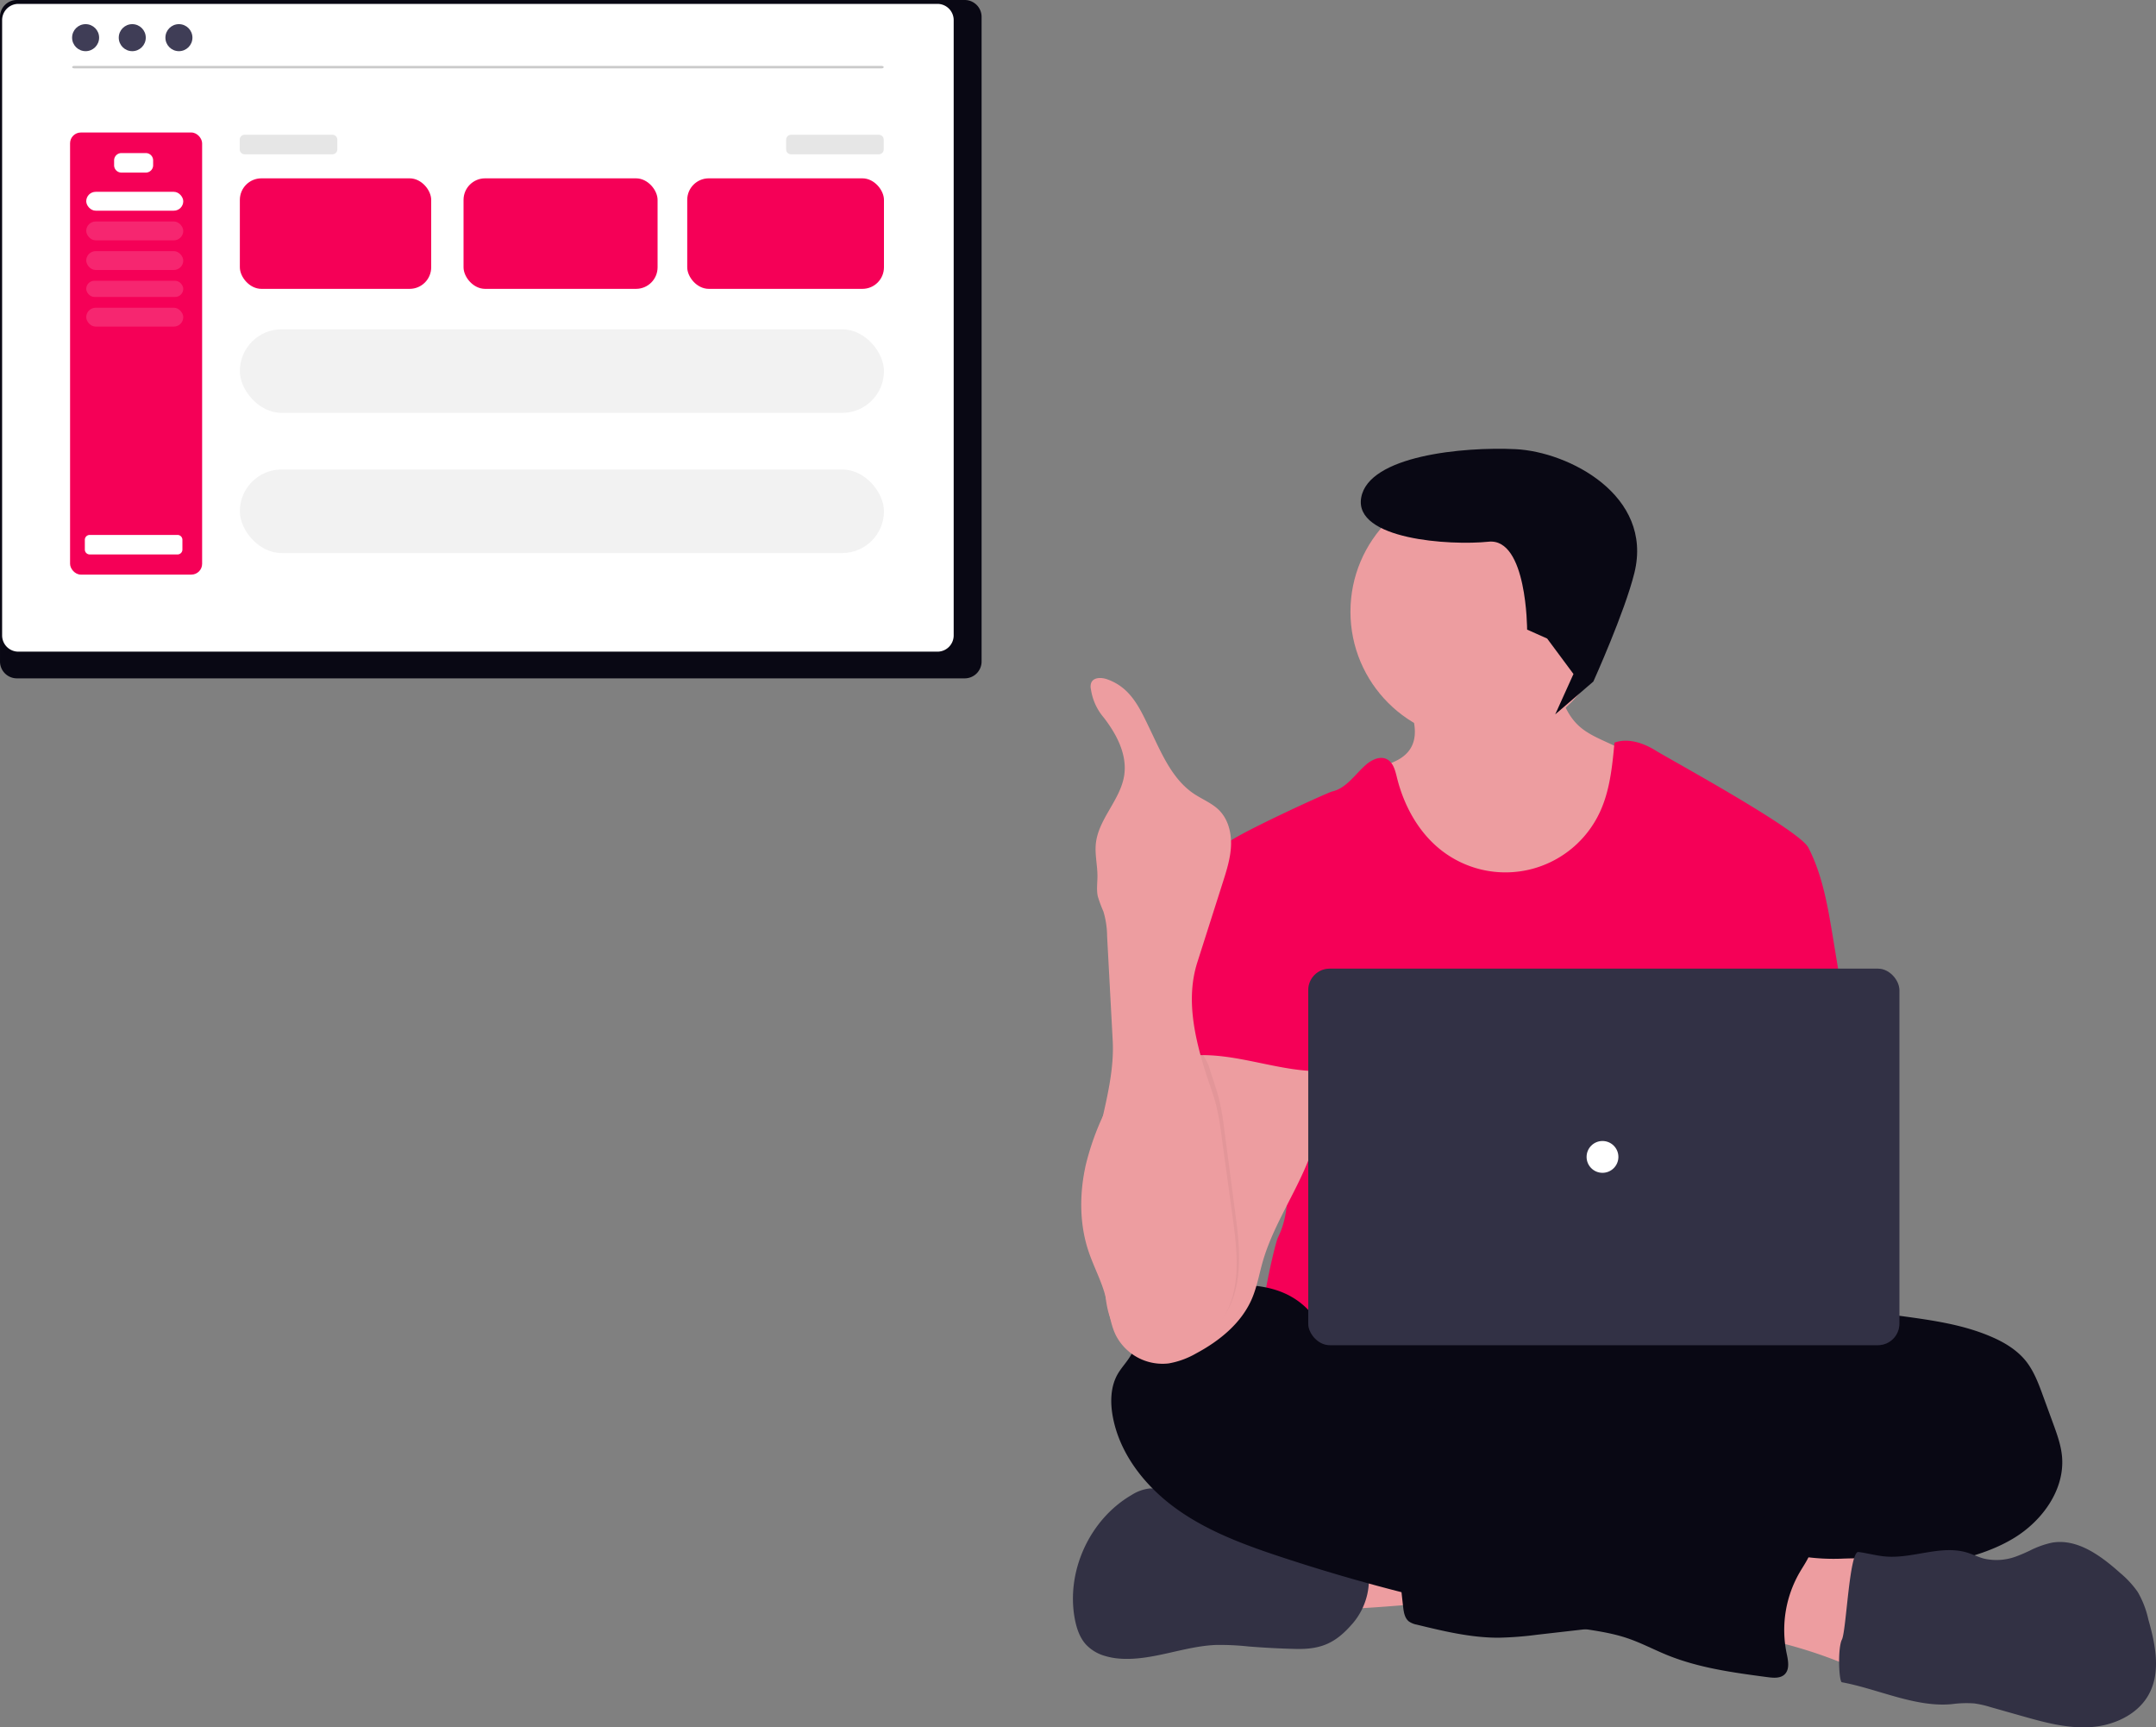
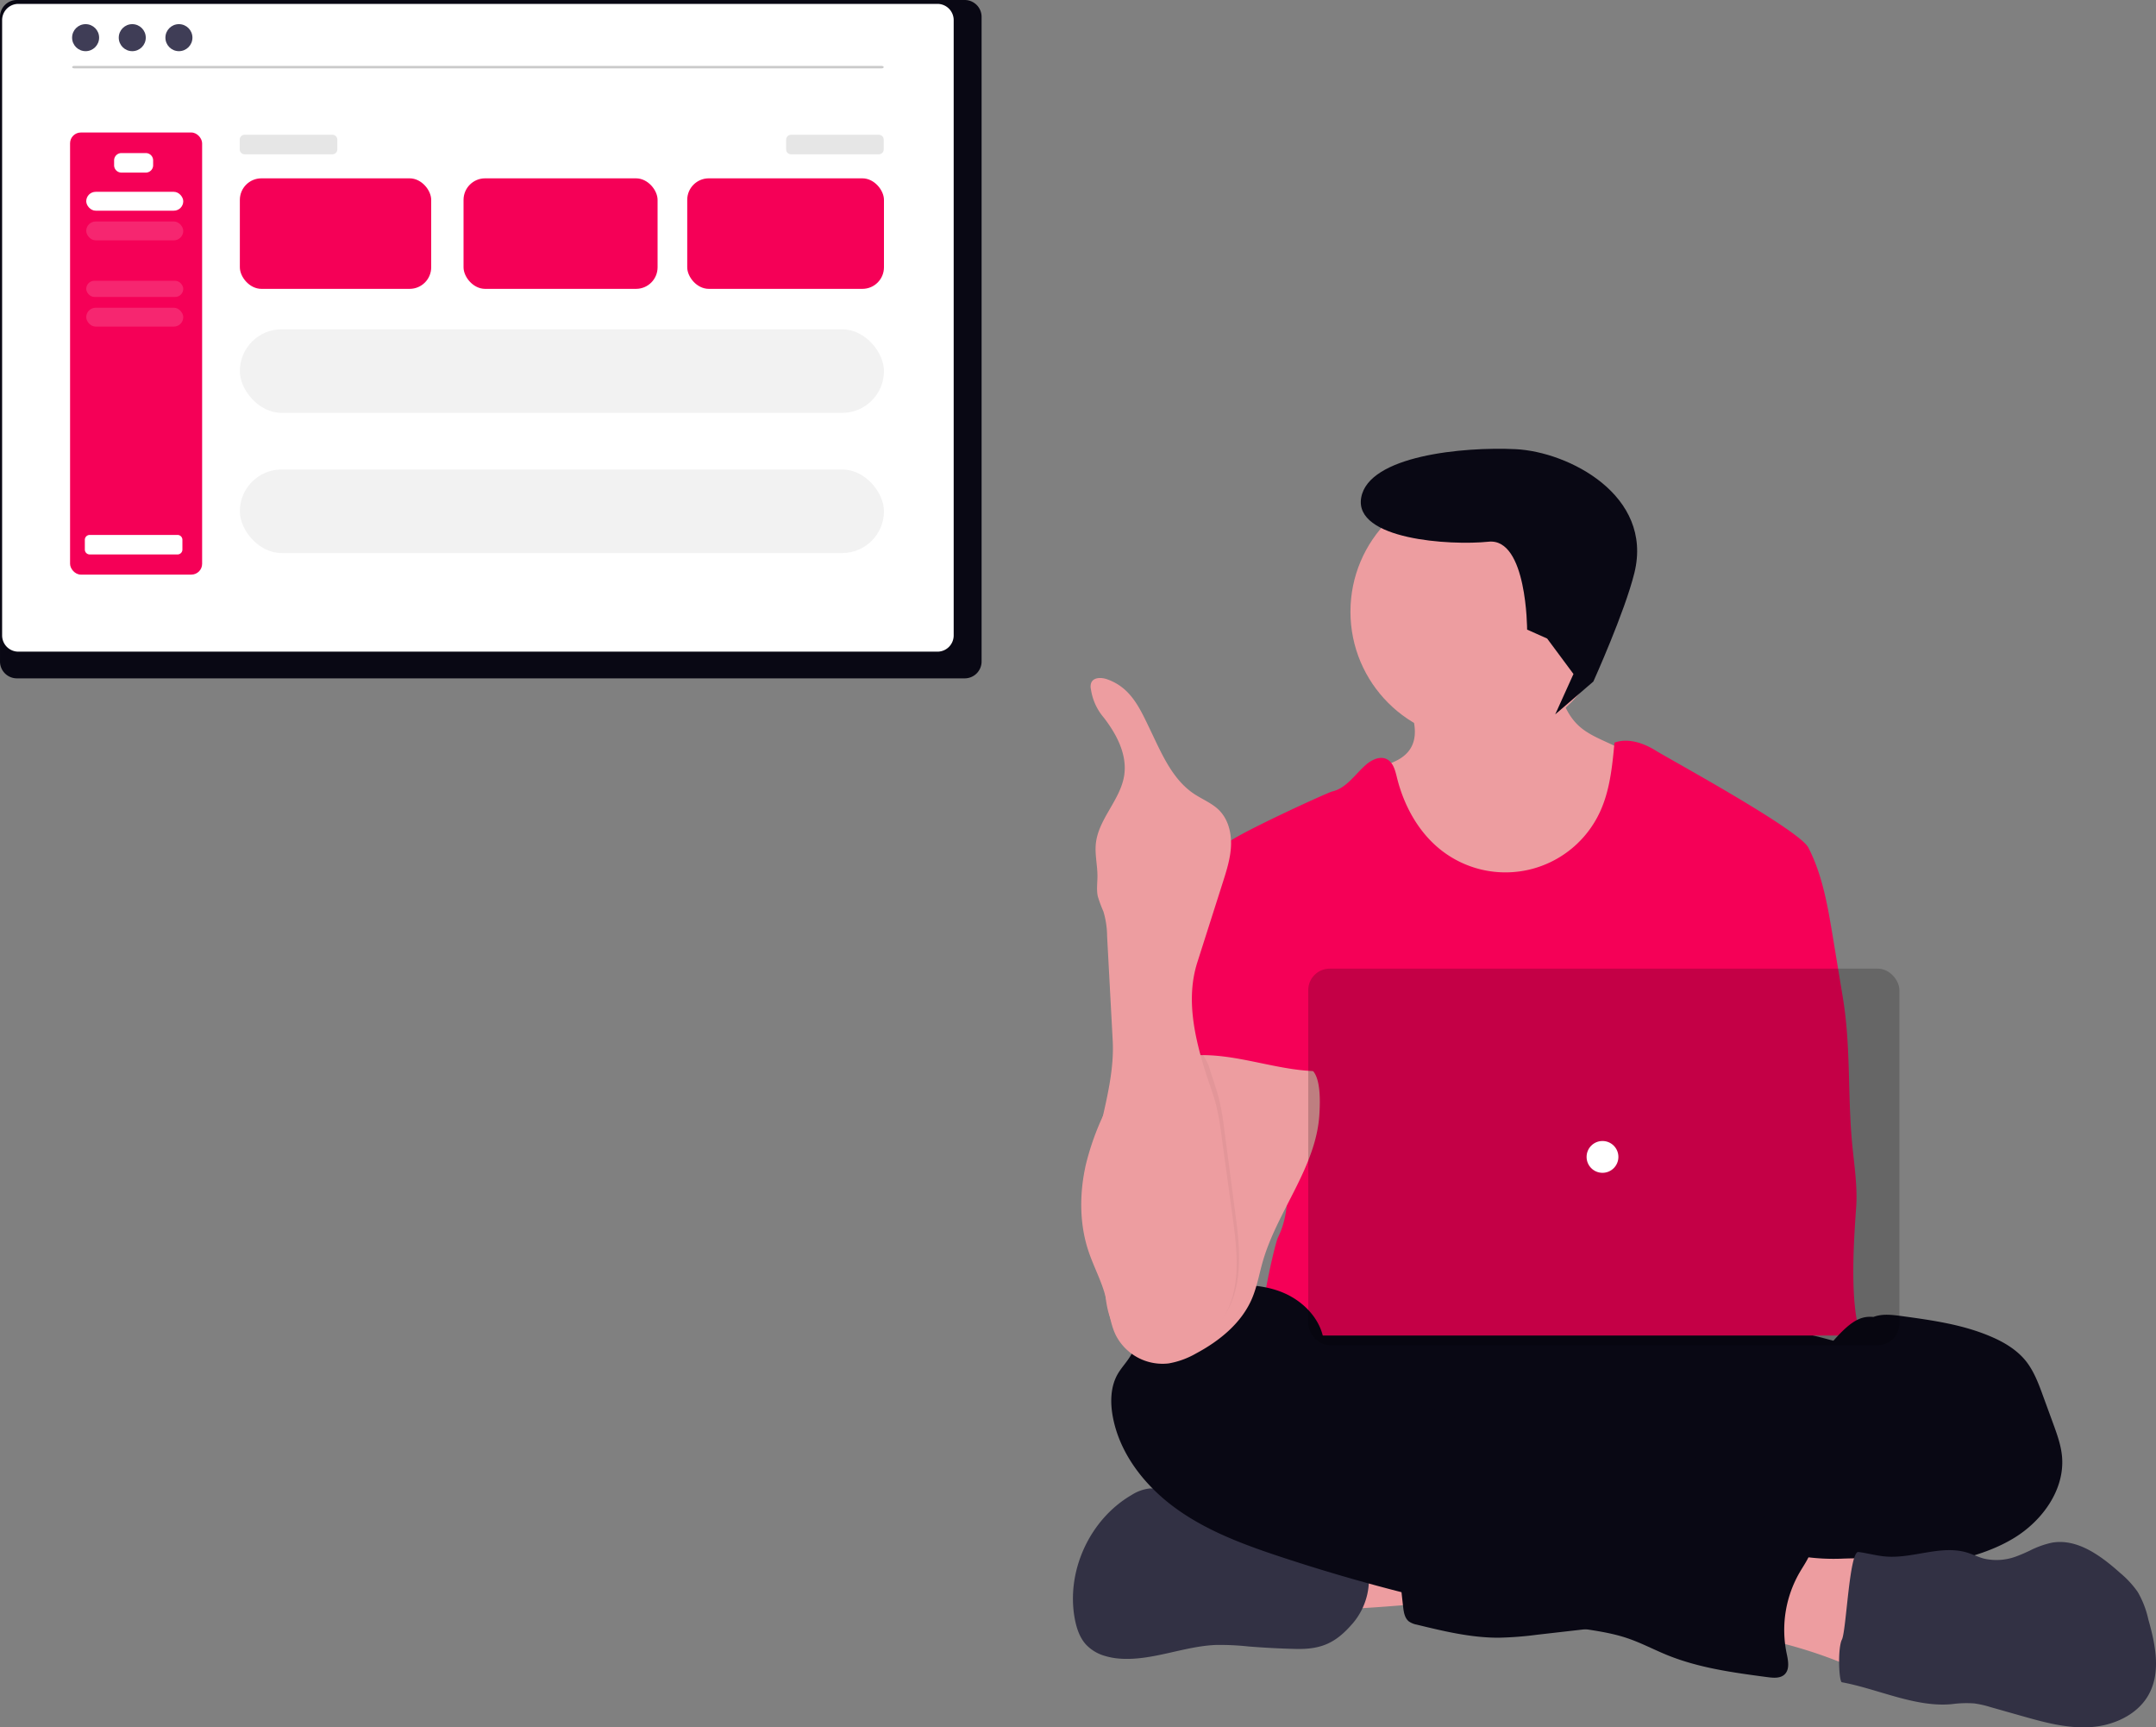
<svg xmlns="http://www.w3.org/2000/svg" width="800" height="640.774" viewBox="0 0 800 640.774" role="img" artist="Katerina Limpitsouni" source="https://undraw.co/">
  <rect x="0" y="0" width="800" height="640.774" fill="#808080" stroke="none" />
  <g transform="translate(-559.438 -244.174)">
    <g transform="translate(957.555 401.194)">
      <path d="M700.362,759.986c-2.075-4.721-4.043-10.151-1.967-14.872a12.64,12.64,0,0,1,6.541-6.148,31.48,31.48,0,0,1,8.853-2.184,123.544,123.544,0,0,1,28.781-.393c.7,5.528-.777,11.135-2.046,16.476-1.151,4.918-1.81,5.646-6.885,5.9C730.353,758.943,701.14,761.727,700.362,759.986Z" transform="translate(-605.715 -320.747)" fill="#ed9da0" />
      <ellipse cx="140.658" cy="39.345" rx="140.658" ry="39.345" transform="translate(41.58 328.699)" fill="#090814" />
      <path d="M813.51,475.516a43.762,43.762,0,0,1-22.564,20.5,56.636,56.636,0,0,1-17.863,3.4c-6.679.3-13.5-.128-19.771-2.41-8.42-3.049-15.413-9.285-20.656-16.554s-8.853-15.571-11.99-23.941c-1.652-4.357-3.226-9-2.449-13.6,5.066-1.151,10.613-2.843,13.23-7.338,2.233-3.856,1.613-8.479.325-12.885-.364-1.249-.787-2.489-1.21-3.679-.984-2.852-4.377-8.272-2.016-10.712,1.5-1.544,7.81-2.331,9.984-3.335,6.7-3.089,12.876-7.554,20.233-9.02,6.364-1.269,12.935-.079,19.289,1.239a6.344,6.344,0,0,1,2.38.856,5.725,5.725,0,0,1,1.77,2.656c1.81,4.407,2.872,9.276,4.328,13.869,1.515,4.81,3.462,9.325,7.112,12.738,2.843,2.666,6.462,4.338,10,5.961l8.715,3.993a11.46,11.46,0,0,1,4.121,2.666,10.437,10.437,0,0,1,1.967,5.351,49.987,49.987,0,0,1-4.938,30.246Z" transform="translate(-606.051 -315.173)" fill="#ed9da0" />
      <ellipse cx="47.861" cy="47.861" rx="47.861" ry="47.861" transform="translate(102.979 22.03)" fill="#ed9da0" />
      <path d="M890.735,528.715l-3.718-22.525c-1.879-11.3-3.816-22.82-9.069-33-3.453-6.669-51.817-32.971-56.44-35.863s-10.377-4.918-15.492-3.069c-.826,8.8-1.7,17.8-5.44,25.82A38.637,38.637,0,0,1,742.287,474.6c-8.764-6.6-14.38-16.781-17-27.433-.639-2.6-1.367-5.577-3.757-6.767-2.587-1.3-5.7.275-7.869,2.184-3.984,3.531-7.151,8.587-12.325,9.777-1.869.433-37.328,16.692-39.335,19.515s-2.951,6.315-3.935,9.7c10.751,23.941,20.587,47.912,31.338,71.853a6.129,6.129,0,0,1,.777,2.951,7.19,7.19,0,0,1-1.338,2.951c-5.272,8.469-5.105,19.122-4.525,29.076s1.289,20.469-3.157,29.391c-1.21,2.449-7.6,30.433-6.03,36.394h222.3c-4.239-11.656-2.626-35.046-1.741-47.42.62-8.656-.984-17.3-1.672-25.958C892.575,563.132,893.657,546.361,890.735,528.715Z" transform="translate(-605.069 -315.798)" fill="#F50057" />
-       <path d="M903.227,650.846c3.275-1.249,6.885-.8,10.4-.325,11.3,1.544,22.771,3.128,33.246,7.643,4.918,2.1,9.6,4.918,12.925,9.059,2.951,3.728,4.672,8.292,6.3,12.787l3.777,10.318c1.436,3.934,2.892,7.948,3.3,12.128,1.18,12.384-7.289,24.059-17.941,30.492s-23.194,8.725-35.41,11.125-24.482,5.056-36.65,7.869a147.529,147.529,0,0,1-17.243,3.393c-13.023,1.475-26.636-.7-39.01,3.61-4.918,1.721-9.748,4.279-14.853,5.469a92.4,92.4,0,0,1-10.259,1.652l-23.42,2.675a127.786,127.786,0,0,1-14.361,1.1c-10.23,0-20.292-2.42-30.227-4.839a7.644,7.644,0,0,1-2.951-1.19c-1.574-1.239-1.918-3.433-2.144-5.42q-1.5-13.19-2.636-26.41c-.236-2.862-.413-5.961,1.151-8.371,1.967-2.951,5.8-3.875,9.305-4.446a242.848,242.848,0,0,1,44.932-3.118c5.715-5.715,15.138-5.744,22.623-8.853a67.278,67.278,0,0,0,7.977-4.338,104.264,104.264,0,0,1,43.781-13.84,40.765,40.765,0,0,0,8.961-1.279c5.794-1.8,11.076-6.7,17.026-5.5.738-2.036,1.249-4.761,2.951-6.158.846-.718,1.889-1.2,2.666-1.967,1.643-1.662,1.79-4.279,1.544-6.6s-.8-4.7-.2-6.964a9.63,9.63,0,0,1,1.092-2.43C892.84,652.951,897.3,650.355,903.227,650.846Z" transform="translate(-606.18 -319.344)" fill="#090814" />
+       <path d="M903.227,650.846c3.275-1.249,6.885-.8,10.4-.325,11.3,1.544,22.771,3.128,33.246,7.643,4.918,2.1,9.6,4.918,12.925,9.059,2.951,3.728,4.672,8.292,6.3,12.787l3.777,10.318c1.436,3.934,2.892,7.948,3.3,12.128,1.18,12.384-7.289,24.059-17.941,30.492s-23.194,8.725-35.41,11.125-24.482,5.056-36.65,7.869a147.529,147.529,0,0,1-17.243,3.393c-13.023,1.475-26.636-.7-39.01,3.61-4.918,1.721-9.748,4.279-14.853,5.469a92.4,92.4,0,0,1-10.259,1.652l-23.42,2.675a127.786,127.786,0,0,1-14.361,1.1c-10.23,0-20.292-2.42-30.227-4.839a7.644,7.644,0,0,1-2.951-1.19c-1.574-1.239-1.918-3.433-2.144-5.42q-1.5-13.19-2.636-26.41a242.848,242.848,0,0,1,44.932-3.118c5.715-5.715,15.138-5.744,22.623-8.853a67.278,67.278,0,0,0,7.977-4.338,104.264,104.264,0,0,1,43.781-13.84,40.765,40.765,0,0,0,8.961-1.279c5.794-1.8,11.076-6.7,17.026-5.5.738-2.036,1.249-4.761,2.951-6.158.846-.718,1.889-1.2,2.666-1.967,1.643-1.662,1.79-4.279,1.544-6.6s-.8-4.7-.2-6.964a9.63,9.63,0,0,1,1.092-2.43C892.84,652.951,897.3,650.355,903.227,650.846Z" transform="translate(-606.18 -319.344)" fill="#090814" />
      <path d="M707.883,765.734c-6.089,7.053-11.449,9.571-20.981,9.344q-8.794-.207-17.567-.915A98.572,98.572,0,0,0,657.3,773.6c-12.138.472-23.853,6.03-35.961,5.056a25.487,25.487,0,0,1-5.282-.984,15.375,15.375,0,0,1-7.131-4.338c-2.321-2.626-3.433-6.108-4.072-9.551-3.236-17.646,5.636-36.866,21.168-45.847a15.521,15.521,0,0,1,6.728-2.39,15.946,15.946,0,0,1,6.807,1.5l.148.059a51.475,51.475,0,0,1,16.859,11.253,9.5,9.5,0,0,0,2.577,2.075,8.853,8.853,0,0,0,3.039.571l12.925.816a30.627,30.627,0,0,1,6.492.9,51.594,51.594,0,0,1,6.826,2.951c6.954,3.108,14.666,3.934,22.181,5.134a3.314,3.314,0,0,1,1.967.787,3.078,3.078,0,0,1,.61,1.279,25.092,25.092,0,0,1-5.292,22.869Z" transform="translate(-604.187 -320.417)" fill="#323144" />
      <path d="M894.237,741.969c7.23-.2,15.344-.561,20.656,4.308,5.066,4.6,5.734,12.2,6.069,19.033l.384,7.938c.118,2.42.216,4.918-.757,7.161-1.731,3.935-6.482,5.833-10.82,5.607s-8.321-2.125-12.285-3.836a172.816,172.816,0,0,0-33.443-10.535q.561-8.233,1.869-16.387c.6-3.767.7-10.072,3.216-13.2,2.666-3.3,6.138-1.515,9.757-.9a78.332,78.332,0,0,0,15.354.816Z" transform="translate(-608.443 -320.819)" fill="#ed9da0" />
      <path d="M699.179,660.558c0,.984-1.544,0-1.682-1.052-1.082-7.958-7.4-14.518-14.754-17.705s-15.738-3.354-23.705-2.6c-12.049,1.141-25.525,5.754-29.981,17.017-1.043,2.636-1.515,5.489-2.794,8.017-1.416,2.774-3.728,4.987-5.262,7.682-2.646,4.662-2.754,10.377-1.8,15.649,2.567,14.066,12.187,26.1,23.843,34.427s25.279,13.308,38.863,17.794A673.958,673.958,0,0,0,792.072,766.1c6.059.915,12.177,1.761,17.981,3.708,5.194,1.741,10.053,4.348,15.128,6.394,11.8,4.741,24.5,6.433,37.082,8.1,2.144.275,4.6.472,6.187-.984,2.046-1.9,1.367-5.2.787-7.928a42.64,42.64,0,0,1,5.007-30.236c2.1-3.541,4.839-7.171,4.446-11.272-.472-4.78-5.233-8.164-9.974-8.931s-9.561.364-14.322.984a7.858,7.858,0,0,1-4.918-.482,9.725,9.725,0,0,1-1.908-1.692,21.571,21.571,0,0,0-25.122-3.512c-1.761.984-4.426-1.21-6.256-2.036l-20.666-9.374c-23.764-10.751-47.647-21.551-72.788-28.358a15.287,15.287,0,0,1-5.607-2.331c-1.249-.984-2.144-2.321-3.3-3.413-2.508-2.371-6-3.315-9.01-5S698.471,663.932,699.179,660.558Z" transform="translate(-604.424 -319.16)" fill="#090814" />
      <path d="M1022.8,790.67c-3.3,6.128-9.718,9.944-16.6,11.518a32.945,32.945,0,0,1-5.253.748c-8.705.541-17.3-1.869-25.692-4.249l-11.39-3.226a35.953,35.953,0,0,0-6-1.338,41.167,41.167,0,0,0-8.3.285c-13.462,1.252-27.406-5.672-40.7-8.125-1.112-.12-1.643-12.561,0-15.836s2.734-32.941,6.148-32.489,6.757,1.416,10.19,1.682c10.092.807,20.41-4.4,30.1-1.466,2.134.649,4.151,1.682,6.315,2.252a21,21,0,0,0,12.62-1.092c1.416-.531,2.8-1.171,4.18-1.8a33.661,33.661,0,0,1,8.41-3.039c9.453-1.623,18.217,4.918,25.348,11.3a35.839,35.839,0,0,1,6.443,6.984,35.062,35.062,0,0,1,3.935,10.161C1025.146,772.06,1027.3,782.31,1022.8,790.67Z" transform="translate(-623.524 -319.259)" fill="#323144" />
      <path d="M695.688,573.836c-1.19,19.535-15.522,35.676-20.981,54.463-1.357,4.7-2.174,9.58-4.121,14.056-3.934,9-12.03,15.531-20.656,20.135a31.021,31.021,0,0,1-10.171,3.7,19.5,19.5,0,0,1-19.584-10.417c-2.253-4.574-2.567-9.836-3.935-14.754-1.525-5.675-4.377-10.908-6.236-16.485-3.423-10.259-3.354-21.492-.984-32.036a98.358,98.358,0,0,1,10.554-26.125c.689-1.21,1.387-2.41,2.1-3.6a81.83,81.83,0,0,1,6.816-9.836c5.9-7.112,13.485-12.581,20.99-17.971a4.917,4.917,0,0,1,1.967-.984h.118a4.751,4.751,0,0,1,2.43.57,192.355,192.355,0,0,1,29.853,16.171c3.384,2.252,8.725,4.771,10.5,8.607S695.944,569.666,695.688,573.836Z" transform="translate(-604.238 -317.443)" fill="#ed9da0" />
      <path d="M657.137,483.005a10.18,10.18,0,0,0-2.184,3.492,165.107,165.107,0,0,0-13.869,56.676,5.666,5.666,0,0,1-.639,2.744A12.023,12.023,0,0,1,639,547.482a5.43,5.43,0,0,0,.925,7.869c1.623-3.059,5.508-4.052,8.961-4.318,16.535-1.308,32.686,6.384,49.269,5.8-1.17-4.043-2.852-7.928-3.807-12.02-4.22-18.167,6.3-37.948-.148-55.447-1.289-3.5-3.443-6.944-6.836-8.479a18.211,18.211,0,0,0-4.377-1.161c-4.19-.757-12.531-3.993-16.584-2.7-1.5.482-2.085,1.889-3.325,2.734C661.238,480.979,658.74,481.4,657.137,483.005Z" transform="translate(-604.736 -316.505)" fill="#F50057" />
      <path d="M661.693,646.6a27.752,27.752,0,0,1-23.671,14.272,18.039,18.039,0,0,1-7.575-1.446c-6.051-2.774-9.469-9.639-10.737-16.387s-.871-13.712-1.771-20.528c-.72-5.43-2.254-10.7-3.049-16.122-1.951-13.407,1.894-26.646,4.63-39.994.663-1.21,1.335-2.41,2.026-3.6a81.972,81.972,0,0,1,6.562-9.836c5.681-7.112,12.981-12.58,20.206-17.971h-7.575a1.257,1.257,0,0,1,1.286-.147,1.344,1.344,0,0,1,.768,1.081c.748,6.885,10.094,13.771,12.129,20.459,1.259,4.111,2.774,8.144,3.787,12.335a102.32,102.32,0,0,1,1.818,10.82q2.017,15.276,4.015,30.492C666.219,622.41,667.659,635.8,661.693,646.6Z" transform="translate(-604.353 -317.455)" opacity="0.046" />
      <path d="M650.45,515.4l9.492-29.774c1.416-4.456,2.852-8.98,3.02-13.663s-1.062-9.59-4.338-12.935c-2.656-2.7-6.334-4.1-9.482-6.216-7.869-5.3-11.8-14.587-15.905-23.135s-7.308-16.142-16.259-19.309c-2.066-.728-4.918-.787-5.843,1.19a4.181,4.181,0,0,0-.148,2.577,20.689,20.689,0,0,0,4.761,10.457c4.751,6.148,8.725,13.672,7.584,21.364-1.357,9.108-9.541,16.171-10.525,25.328-.433,4.033.6,8.076.59,12.138,0,2.518-.413,5.085.148,7.544a50.823,50.823,0,0,0,2.075,5.587,32.636,32.636,0,0,1,1.358,9.059l2.075,38.715c1.121,20.941-10.239,41.312-7.112,61.968.826,5.42,2.42,10.692,3.167,16.122.984,6.817.521,13.771,1.839,20.528s4.918,13.613,11.154,16.387a19.377,19.377,0,0,0,7.869,1.446,29.007,29.007,0,0,0,24.59-14.272c6.2-10.82,4.7-24.187,3.01-36.522L659.4,579.5a98.841,98.841,0,0,0-1.888-10.82c-1.043-4.19-2.616-8.223-3.935-12.335C649.359,542.9,646.2,528.761,650.45,515.4Z" transform="translate(-604.296 -315.41)" fill="#ed9da0" />
-       <rect width="219.347" height="139.674" rx="7.97" transform="translate(87.318 202.304)" fill="#3f3d56" />
      <rect width="219.347" height="139.674" rx="7.97" transform="translate(87.318 202.304)" opacity="0.2" />
      <circle cx="5.902" cy="5.902" r="5.902" transform="translate(190.598 266.24)" fill="#fff" />
      <path d="M77.031,67.5l-7.9-1.975S63.205,31.949,49.379,35.9,0,43.8,0,28,33.938,2.8,53.329.347s53.329,7.9,51.354,37.528c-1,14.962-8,42.355-8,42.355L84.866,94.68l4.067-15.923Z" transform="translate(111.826 0) rotate(10)" fill="#090814" />
    </g>
    <g transform="translate(559.438 244.174)">
      <path d="M924.474,232.384H572.648a6.263,6.263,0,0,0-6.2,6.309V477.724a6.26,6.26,0,0,0,6.2,6.3H924.474a6.26,6.26,0,0,0,6.2-6.3V238.693a6.263,6.263,0,0,0-6.2-6.309Z" transform="translate(-566.446 -232.384)" fill="#090814" />
      <path d="M913.514,232.384H572.458a6.025,6.025,0,0,0-6.014,6.024V466.663a6.023,6.023,0,0,0,6.014,6.014H913.514a6.023,6.023,0,0,0,6.014-6.014V238.409a6.025,6.025,0,0,0-6.011-6.024Z" transform="translate(-565.656 -230.942)" fill="#fff" />
      <g transform="translate(26.753 8.958)">
        <circle cx="5.012" cy="5.012" r="5.012" transform="translate(0 0)" fill="#3f3d56" />
        <circle cx="5.012" cy="5.012" r="5.012" transform="translate(17.312 0)" fill="#3f3d56" />
        <circle cx="5.012" cy="5.012" r="5.012" transform="translate(34.625 0)" fill="#3f3d56" />
      </g>
      <path d="M499.776,739.161H200.193c-.434,0-.786-.2-.786-.456s.352-.456.786-.456H499.776c.434,0,.786.2.786.456S500.21,739.161,499.776,739.161Z" transform="translate(-172.653 -713.802)" fill="#cacaca" />
      <rect width="49" height="164" rx="4" transform="translate(26 49.155)" fill="#F50057" />
      <path d="M2.715,0h9.051a2.715,2.715,0,0,1,2.715,2.715v1.81a2.715,2.715,0,0,1-2.715,2.715H2.715A2.715,2.715,0,0,1,0,4.526V2.715A2.715,2.715,0,0,1,2.715,0Z" transform="translate(42.341 56.782)" fill="#fff" />
      <path d="M1.81,0H34.395a1.81,1.81,0,0,1,1.81,1.81V5.431a1.81,1.81,0,0,1-1.81,1.81H1.81A1.81,1.81,0,0,1,0,5.431V1.81A1.81,1.81,0,0,1,1.81,0Z" transform="translate(31.479 198.434)" fill="#fff" />
      <path d="M1.81,0H34.395a1.81,1.81,0,0,1,1.81,1.81V5.431a1.81,1.81,0,0,1-1.81,1.81H1.81A1.81,1.81,0,0,1,0,5.431V1.81A1.81,1.81,0,0,1,1.81,0Z" transform="translate(88.956 49.994)" fill="#e6e6e6" />
      <rect width="71" height="41" rx="8" transform="translate(89 66.155)" fill="#F50057" />
      <rect width="36" height="7" rx="3.5" transform="translate(32 71.155)" fill="#fff" />
      <rect width="239" height="31" rx="15.5" transform="translate(89 174.155)" fill="#f2f2f2" />
      <path d="M1.81,0H34.395a1.81,1.81,0,0,1,1.81,1.81V5.431a1.81,1.81,0,0,1-1.81,1.81H1.81A1.81,1.81,0,0,1,0,5.431V1.81A1.81,1.81,0,0,1,1.81,0Z" transform="translate(291.703 49.994)" fill="#e6e6e6" />
      <rect width="36" height="7" rx="3.5" transform="translate(32 82.155)" fill="#fff" opacity="0.149" />
-       <rect width="36" height="7" rx="3.5" transform="translate(32 93.155)" fill="#fff" opacity="0.149" />
      <rect width="36" height="6" rx="3" transform="translate(32 104.155)" fill="#fff" opacity="0.149" />
      <rect width="36" height="7" rx="3.5" transform="translate(32 114.155)" fill="#fff" opacity="0.149" />
      <rect width="73" height="41" rx="8" transform="translate(255 66.155)" fill="#F50057" />
      <rect width="72" height="41" rx="8" transform="translate(172 66.155)" fill="#F50057" />
      <rect width="239" height="31" rx="15.5" transform="translate(89 122.155)" fill="#f2f2f2" />
    </g>
  </g>
</svg>